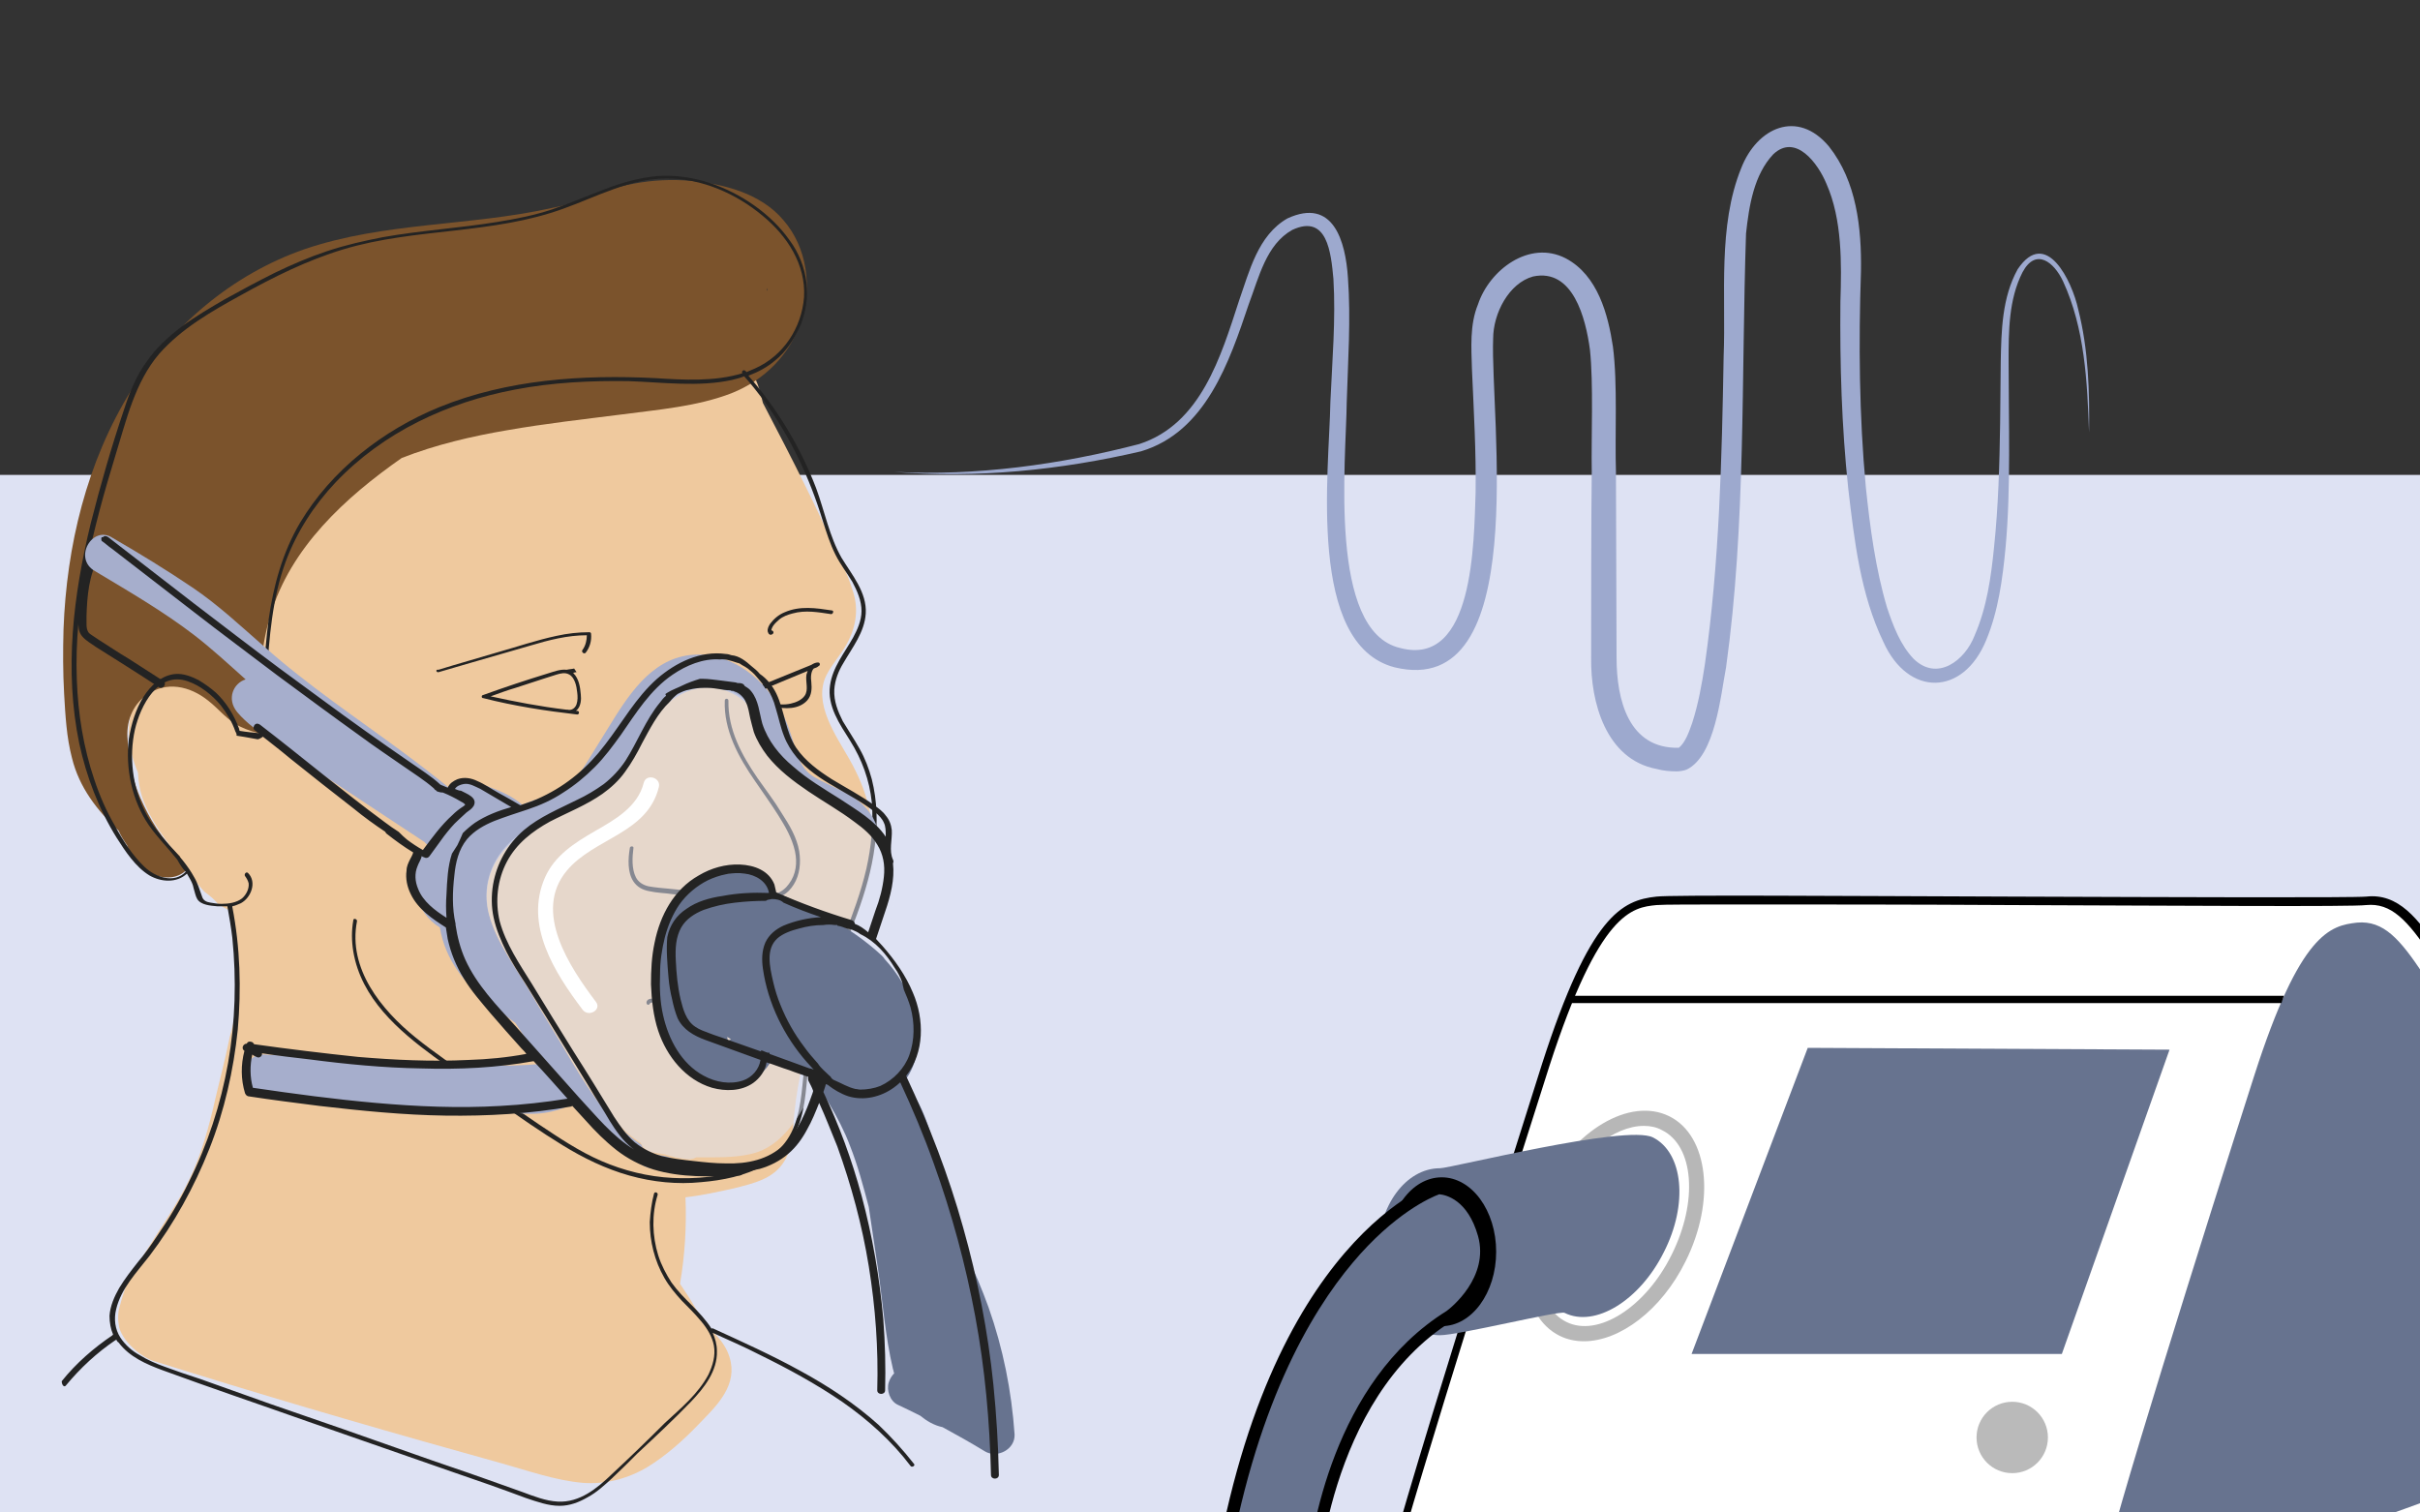
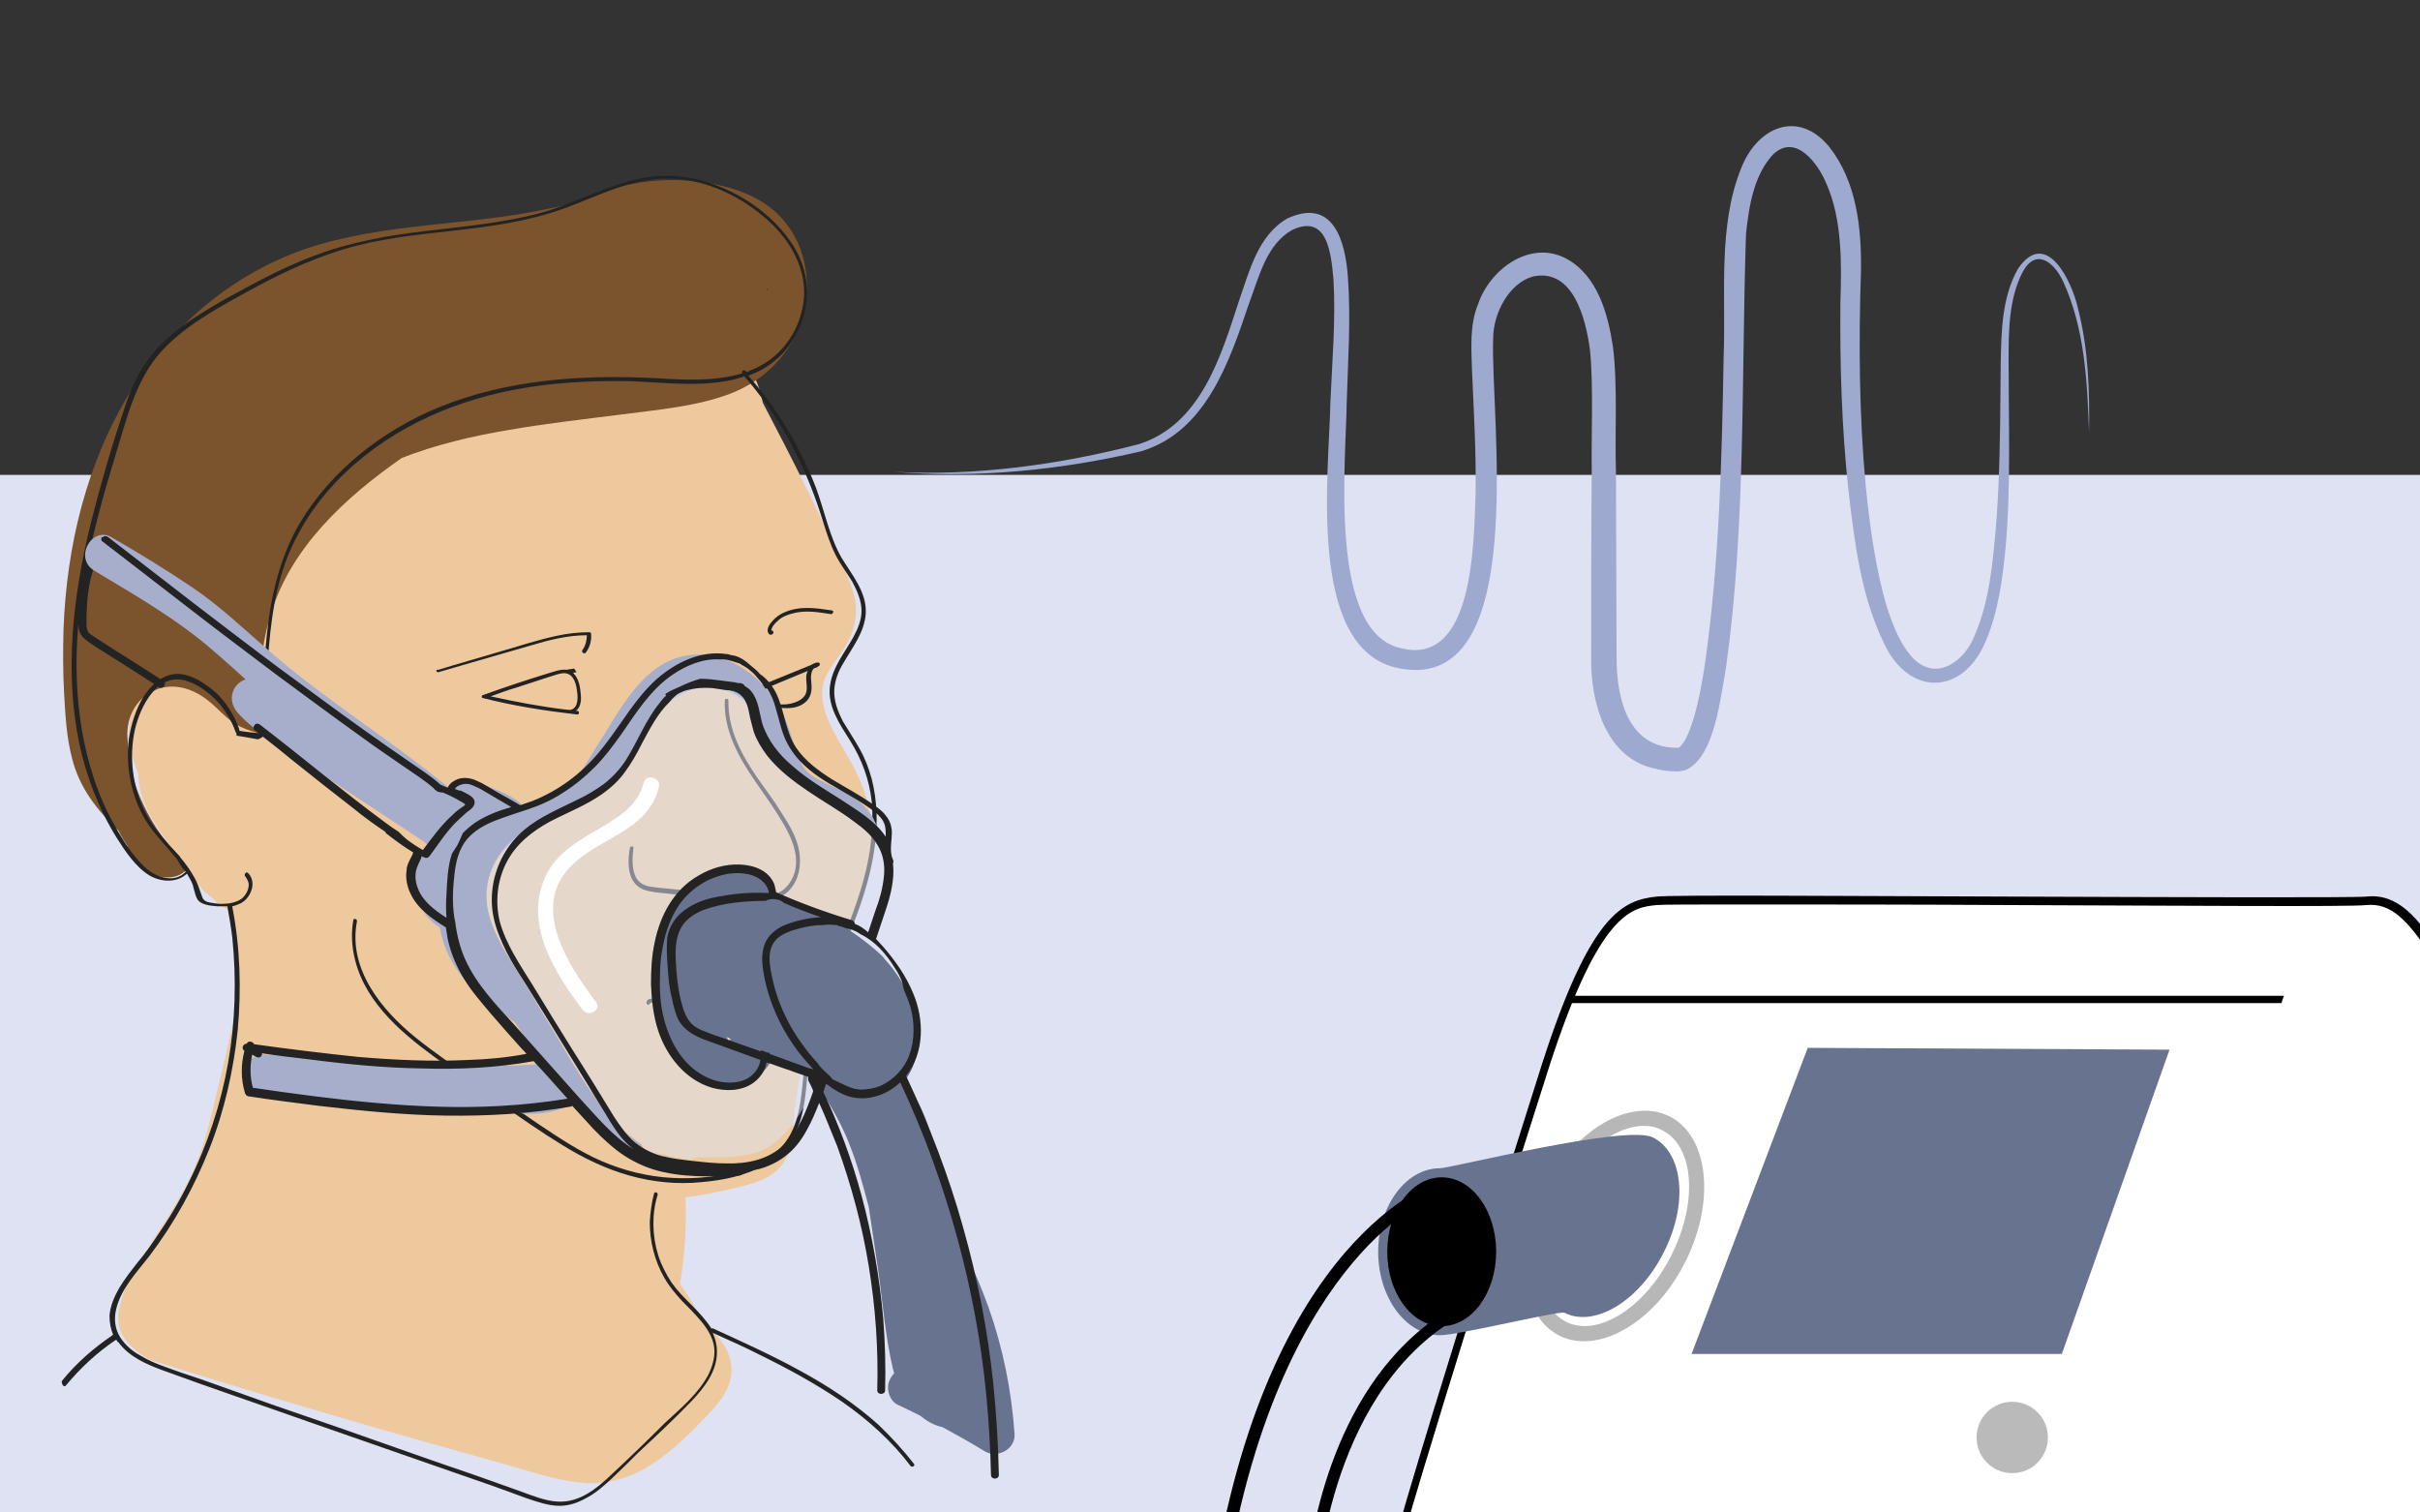
<svg xmlns="http://www.w3.org/2000/svg" version="1.1" id="Ebene_1" x="0px" y="0px" viewBox="0 0 400 250" style="enable-background:new 0 0 400 250;" xml:space="preserve">
  <rect x="0" y="0" width="400" height="250" fill="#333333" stroke="none" />
  <style type="text/css">
	.st0{fill:#DEE2F3;}
	.st1{fill:#EFC99E;}
	.st2{fill:#7B532C;}
	.st3{fill:#232323;}
	.st4{fill:#A6AECC;}
	.st5{opacity:0.53;fill:#DEE2F3;enable-background:new    ;}
	.st6{fill:#67738F;}
	.st7{fill:#FFFFFF;}
	.st8{fill:#B7B7B7;}
	.st9{fill:#BABABA;}
	.st10{fill:#9DA9CE;}
</style>
  <polygon class="st0" points="-1.3,252.7 -1.3,78.5 401.3,78.5 401.3,254.3 " />
  <g>
    <g>
      <path class="st1" d="M19.6,218.7c0,0.1,0.1,0.6,0.1,0.7c0.8,2.9,4.4,5.2,5.5,5.5c2,0.6,4.1,1.3,6.1,1.9    c17.1,5.3,34.4,10.3,51.7,15.1c4.3,1.2,8.8,2.8,13.3,3.2c3.8,0.3,7.5-0.7,10.7-2.6c3.1-1.9,5.9-4.4,8.4-7c2.7-2.8,6.2-6,5.4-10.3    c-0.5-2.7-2.4-4.8-4.6-6.4c-0.4-1-0.9-2-1.5-3c-0.7-1.2-1.5-2.4-2.3-3.6c0.8-4.7,1.1-9.5,0.9-14.3c2.7-0.3,5.4-0.9,8.1-1.5    c3.1-0.8,6.4-1.5,8.2-4.4c1.5-2.4,1.4-5.4,1.7-8c0.3-2.9,0.8-5.8,1.5-8.7c1.3-5.8,3.3-11.3,5.7-16.7s4.7-10.9,5.5-16.8    s-0.7-11.2-3.6-16.3c-2.2-3.9-6.1-9.3-3.8-13.9c1-2,2.7-3.7,3.7-5.8c1.3-2.7,1.6-5.5,0.6-8.3c-0.9-3-2.4-5.8-3.7-8.6    c-1.3-2.8-2.6-5.6-4-8.4c-2.3-4.7-4.7-9.3-7.1-13.9c-0.5-2.1-1-4.2-2.5-5.9c-1.8-2.1-4.3-3-7-2.6c-10.7-3.1-21.9-3.5-32.9-1.7    C66.1,59.1,50.4,69.2,39.7,83c-5.7,7.4-11.1,16.5-11.7,26.1c-0.1,0.8-0.1,1.7,0,2.5c-2.4,0.4-4.5,2-5.6,4.3    c-1.8,3.9-1.2,8,0.4,11.8c0.1,1.8,0.4,3.5,1.1,5.1c1.1,2.7,2.8,5.1,4.5,7.4c1.7,2.4,3.3,4.9,5.3,7.1c0,0,0.1,0.1,0.1,0.1    c0.8,0.6,1.6,1.2,2.2,2c0.6,0.4,1.3,0.8,2,1.1c0.3,1.5,0.6,3,0.8,4.5c0.1,0.3,0.2,0.6,0.2,0.9c0.6,2.6,0.5,5.5,0.2,8.2    c-0.1,2.2-0.4,4.3-1,6.5c-0.1,0.2-0.1,0.5-0.2,0.7c-0.8,4-1.9,8-2.8,12c-1.1,4.6-2.5,9.2-4.8,13.4c-1.9,3.5-4.2,6.8-6.3,10.2    c-1.2,1.8-2.3,3.7-3.2,5.6c-0.5,1-1.3,4.1-1.3,4.2C19.5,217.6,19.5,218.2,19.6,218.7z" />
      <path class="st2" d="M10.6,114.7c0.2,3.5,0.4,7.2,1.3,10.6c1.2,4.9,4.2,8.7,7.7,12c0.4,0.9,0.9,1.7,1.4,2.4    c0.2,0.6,0.5,1.1,0.8,1.7c1.5,2.2,3.8,3.9,6.5,3.6c0.9-0.1,1.8-0.5,2.4-1.1c-0.4-0.8-0.7-1.7-1-2.4c-2.9-2.6-5.1-6.4-6.5-9.6    c-1-2.3-1.7-4.9-1.8-7.5c-0.2-0.7-0.3-1.4-0.3-2.1c-0.3-2.8,0.7-5.7,3.1-7.4c3.3-2.4,7.2-1.5,10.2,0.9c1.8,1.4,3.2,3.3,5.3,4.3    c1.2,0.6,2.6,1,4,1.3c0-0.5-0.1-0.9-0.2-1.3c-0.9-6.1-0.6-12.5,1.2-18.4c3.3-11.2,12.4-19.5,21.7-26c5.6-2.2,11.6-3.6,17.5-4.6    c6.3-1.1,12.6-1.8,18.9-2.6c6-0.8,12.4-1.3,18.1-3.5c5.5-2.2,9.6-6.3,11.5-11.9c1.9-5.6,1-12.2-2.9-16.7c-3.7-4.4-9.8-6-15.3-6.5    c-6.3-0.6-12.7,0.7-18.4,3.3c-1.6,0.5-3.1,0.9-4.7,1.2c-13.5,3-27.6,2.3-40.8,6.8c-12,4.2-21.8,12.6-28.6,23.3    C14.3,76.4,11,90.3,10.5,104C10.4,107.6,10.4,111.1,10.6,114.7z M126.7,47.9c0-0.1,0.1-0.2,0.1-0.3c0,0.1,0,0.2,0,0.2    c0,0.1,0,0.2,0,0.3C126.8,48,126.7,48,126.7,47.9z" />
      <path class="st3" d="M10.9,229c2.4-2.9,5.1-5.4,8.2-7.5c0.1,0,0.1,0,0.1-0.1c0.1,0.2,0.2,0.4,0.4,0.5c1.8,2.4,4.6,3.6,7.3,4.6    c7.9,2.9,15.9,5.6,23.8,8.4c8,2.8,16.1,5.6,24.1,8.4c4.1,1.4,8.1,2.8,12.1,4.3c1.8,0.6,3.7,1.3,5.6,1.3c1.7,0,3.2-0.6,4.6-1.4    c1.5-0.8,2.8-2,4-3.1c1.5-1.4,2.9-2.8,4.3-4.2c3-2.8,6-5.6,8.8-8.5c2.2-2.3,4.4-5.1,4.3-8.4c0-1.1-0.3-2.1-0.7-3    c2.6,1.2,5.2,2.3,7.7,3.6c4.7,2.3,9.3,4.8,13.7,7.8c4.3,3,8.2,6.5,11.3,10.6c0.2,0.3,0.8,0,0.6-0.3c-1.8-2.3-3.8-4.5-5.9-6.5    c-3.9-3.5-8.3-6.4-12.9-8.9c-4.7-2.6-9.6-4.8-14.4-7c-0.1-0.1-0.2,0-0.3,0c-0.9-1.4-2.1-2.7-3.3-3.9c-1.2-1.2-2.3-2.3-3.3-3.7    c-0.9-1.4-1.7-2.9-2.2-4.5c-1-3.2-1.1-6.8-0.1-10c0.1-0.4-0.5-0.6-0.6-0.2c-0.4,1.5-0.6,3.1-0.7,4.7c0,3.2,0.8,6.4,2.4,9.2    c0.8,1.4,1.8,2.6,2.9,3.8c1.1,1.1,2.2,2.2,3.2,3.4c1,1.2,1.8,2.5,2.1,4c0.3,1.7-0.2,3.3-0.9,4.8c-1.7,3.2-4.6,5.6-7.2,8    c-2.9,2.9-5.8,5.7-8.8,8.5c-2.4,2.3-5.3,4.7-8.9,4.5c-2-0.1-4-0.9-5.9-1.6c-2-0.7-3.9-1.4-5.9-2.1c-3.9-1.4-7.9-2.7-11.8-4.1    c-7.9-2.8-15.9-5.6-23.8-8.3c-3.9-1.4-7.9-2.8-11.8-4.2c-1.9-0.6-3.9-1.3-5.8-2c-1.4-0.5-2.8-1.1-4.1-1.9    c-1.3-0.7-2.4-1.7-3.2-2.9c-0.9-1.4-1.1-3.1-0.7-4.7c0.8-3.4,3.4-6.1,5.5-8.8c4.1-5.4,7.4-11.4,9.9-17.7c2.5-6.3,4-13,4.7-19.7    c0.6-6.8,0.4-13.6-0.9-20.3c0,0,0,0,0-0.1c0.5-0.1,0.9-0.3,1.4-0.5c1.7-0.9,2.7-3.5,1.2-5c-0.3-0.3-0.7,0.2-0.5,0.5    c0.3,0.4,0.5,0.8,0.6,1.2c0.1,0.9-0.4,1.9-1.1,2.5c-0.9,0.7-2.2,0.9-3.4,0.9c-0.6,0-1.2-0.1-1.8-0.2c-0.6-0.1-1.2-0.3-1.4-1    c-0.2-0.6-0.4-1.1-0.6-1.7c-0.2-0.5-0.4-1-0.7-1.5c-1.1-2-2.6-3.7-4.1-5.3c-1.5-1.7-3-3.5-4-5.5c-2.1-4.1-2.7-9.1-1.7-13.6    c0.9-3.9,3.8-9.7,8.7-8c2.1,0.7,4.1,2.3,5.5,4c1,1.3,1.9,2.8,2.4,4.3c0,0,0,0,0,0l0,0c0.1,0.1,0.1,0.3,0.2,0.4c0,0,0,0.1,0,0.1    c0,0.1,0,0.2,0,0.2h0c0.1,0,2.5,0.4,3.5,0.6c0.2,0,0.9-0.4,0.9-0.5c0.2-3.3,0.4-6.7,0.6-10c0.4-6.3,0.9-12.8,3.1-18.8    c1.8-4.9,4.7-9.4,8.3-13.2c7.9-8.3,18.5-13.2,29.6-15.3c6.2-1.2,12.6-1.5,18.9-1.4c5.6,0.2,11.5,1,17-0.2c0.7-0.2,1.3-0.3,2-0.6    c1.1,1.2,2.1,2.5,3.1,3.8c4.5,6.1,7.7,12.9,9.9,20.1c0.6,1.9,1.2,3.8,2.1,5.6c0.8,1.6,1.9,3,2.8,4.5c0.8,1.5,1.5,3.1,1.5,4.8    c0,1.6-0.7,3.1-1.4,4.4c-1.4,2.5-3.4,4.9-3.8,7.9c-0.5,3.4,1.6,6.4,3.3,9.1c2,3.2,3.2,6.5,3.6,10.2c0.3,3.7-0.1,7.4-0.9,11    c-1.8,7.7-5.4,14.7-7.9,22.1c-1.2,3.6-2,7.3-2.4,11.1c-0.4,3.5-0.5,7.2-2.1,10.4c-1.6,3.2-4.7,5.2-8.1,6.2    c-3.7,1.1-7.7,1.5-11.5,1.3c-4.1-0.2-8.1-1.2-11.8-2.8c-3.7-1.6-7.1-3.9-10.4-6.1c-3.5-2.4-7-4.8-10.5-7.2    c-3.3-2.3-6.7-4.6-9.8-7.1c-5.7-4.6-11.2-11.4-9.7-19.2c0.1-0.4-0.6-0.6-0.6-0.2c-0.3,1.7-0.3,3.4,0,5.2c1.3,7.7,7.4,13,13.4,17.4    c3.5,2.5,7,5,10.5,7.4c3.5,2.5,7.1,5,10.7,7.2c3.4,2.1,7.1,3.9,11,5c3.9,1.1,8,1.5,11.9,1.1c3.5-0.3,7.2-1,10.4-2.8    c3.1-1.7,5.1-4.4,6.1-7.8c1-3.5,0.9-7.2,1.5-10.8c0.6-4,1.9-7.9,3.4-11.8c2.8-7.3,6.3-14.5,7.3-22.4c0.5-3.7,0.4-7.4-0.5-11    c-0.5-1.8-1.1-3.4-2-5c-0.9-1.6-1.9-3.1-2.8-4.6c-0.8-1.6-1.5-3.3-1.4-5.2c0.1-1.6,0.7-3.1,1.5-4.4c1.5-2.6,3.5-5.1,3.7-8.2    c0.2-3.5-2.3-6.4-4-9.2c-2-3.5-2.8-7.7-4.2-11.5c-2.6-6.8-6.4-13.1-11.2-18.6c1.6-0.6,3.1-1.4,4.4-2.5c1.9-1.5,3.2-3.6,4.2-5.8    c0.9-2.2,1.3-4.7,1-7.1c-0.3-2.5-1.3-5-2.8-7c-3.1-4.4-8.1-7.8-13.3-9.5c-2.8-0.9-5.7-1.3-8.6-1.1c-3,0.3-5.9,1.1-8.7,2.2    c-2.9,1.1-5.7,2.3-8.6,3.3c-3,1-6.1,1.6-9.2,2.1c-6.2,1-12.6,1.4-18.8,2.5c-3.1,0.6-6.2,1.3-9.2,2.3c-3,1-5.8,2.2-8.7,3.6    c-2.8,1.4-5.6,2.9-8.3,4.4c-2.4,1.4-4.8,2.8-7.1,4.5c-2.2,1.7-4.2,3.5-5.7,5.7c-1.8,2.4-2.9,5.2-3.8,8c-2.1,6.2-3.9,12.5-5.5,18.8    c-2.9,11.9-4.4,24.3-1.9,36.4c1.2,5.5,3.2,10.8,6.2,15.6c1.4,2.2,3.1,4.8,5.4,6.2c1.9,1.1,4.5,1.3,6.2-0.3    c0.1,0.2,0.3,0.5,0.4,0.7c0.3,0.5,0.6,1.1,0.7,1.7c0.2,0.6,0.3,1.3,0.6,1.8c0.6,1,2.2,1.1,3.3,1.2c0.6,0,1.1,0,1.7,0    c0,0,0,0.1,0,0.1c0.3,1.7,0.6,3.4,0.8,5.1c0.7,6.9,0.5,13.9-0.7,20.7c-1.2,6.8-3.4,13.5-6.5,19.7c-1.5,3.1-3.3,6.1-5.3,9    c-1,1.5-2,2.9-3.1,4.2c-1.1,1.4-2.2,2.8-3.1,4.3c-0.8,1.4-1.5,3-1.6,4.6c0,1.1,0.2,2.2,0.6,3.1c0,0-0.1,0-0.1,0.1    c-3.1,2.1-6,4.6-8.4,7.6C10.2,228.9,10.6,229.4,10.9,229z M30.7,144.1c-1.9,2-5,0.9-6.8-0.8c-2-1.9-3.6-4.4-4.9-6.8    c-1.4-2.4-2.5-4.9-3.4-7.6c-1.8-5.3-2.7-10.9-2.9-16.5c-0.5-12.7,2.7-25.1,6.4-37.2c1.8-5.8,3.2-12,7.2-16.7    c3.7-4.2,8.6-7,13.5-9.7c5.4-3,11-5.8,17-7.6s12.2-2.4,18.4-3.1c6.1-0.7,12.1-1.5,17.9-3.6c5.6-2,11-5,17.1-5    c5.8,0,11.5,2.5,15.9,6.2c4,3.3,7.1,8,6.8,13.4c-0.4,5.1-3.4,9.7-8.1,11.8c-0.5,0.2-0.9,0.4-1.4,0.6c-0.1-0.1-0.1-0.1-0.2-0.2    c-0.3-0.3-0.7,0.1-0.5,0.4c-4.6,1.4-9.7,1.1-14.4,0.8c-12-0.6-24.4,0.2-35.7,4.8c-9.3,3.8-17.8,10.4-23,19.1    c-2.9,4.9-4.4,10.4-5.2,16c-0.8,6.2-1,12.6-1.4,18.8c-1.1-0.1-2.2-0.2-3.4-0.4c0-0.1-0.1-0.3-0.1-0.4c-0.8-2.2-2.1-4.3-3.8-5.9    c-0.9-0.8-1.9-1.5-2.9-2.1c-1.2-0.6-2.5-1.1-3.8-1c-2.3,0.2-4.1,1.9-5.3,3.8c-1.3,2.1-2,4.5-2.4,6.9c-0.6,4.9,0.5,10.2,3.3,14.3    c1.4,2,3.2,3.8,4.7,5.7C29.8,143,30.2,143.6,30.7,144.1z" />
      <path class="st3" d="M104.7,145.7c0.6,0.9,1.5,1.4,2.6,1.6c1.3,0.3,2.6,0.3,3.9,0.5c2.6,0.3,5.1,0.5,7.7,0.6    c1.2,0.1,2.5,0.2,3.7,0.2s2.5,0.2,3.7,0.1c1.1,0,2.1-0.2,3.1-0.7c0.7-0.4,1.3-1,1.8-1.8c1-1.6,1.2-3.6,0.9-5.5    c-0.4-2.3-1.6-4.3-2.9-6.3c-1.2-2-2.6-3.8-4-5.8c-2.6-3.8-4.9-8-4.8-12.8c0-0.4-0.6-0.4-0.6,0c-0.2,4.9,2.3,9.4,5,13.3    c1.3,1.9,2.6,3.7,3.8,5.6c1.2,1.9,2.3,3.8,2.8,6c0.4,1.9,0.2,3.8-1,5.4c-0.5,0.7-1.2,1.3-2.1,1.6c-1,0.4-2.2,0.3-3.3,0.3    c-4.8-0.2-9.6-0.6-14.4-1.1c-1.1-0.1-2.3-0.2-3.4-0.4c-0.9-0.2-1.7-0.7-2.1-1.5c-0.7-1.4-0.6-3.3-0.4-4.8c0.1-0.4-0.6-0.4-0.6,0    C103.8,142,103.7,144.2,104.7,145.7z" />
      <path class="st3" d="M107.4,165.9c0.3-0.5,1.3,0.1,1.6,0.2c0.7,0.3,1.4,0.5,2.1,0.7c1.4,0.4,2.8,0.6,4.3,0.8    c2.9,0.4,5.9,0.3,8.8-0.3c0.4-0.1,0.3-0.7-0.2-0.6c-3.1,0.6-6.3,0.6-9.4,0.2c-1.5-0.3-3-0.6-4.5-1.1c-0.6-0.2-1.3-0.6-2-0.7    c-0.5-0.1-1,0-1.2,0.4C106.7,166,107.2,166.3,107.4,165.9z" />
      <path class="st3" d="M118.4,173.9h3.2c0.4,0,0.4-0.6,0-0.6h-3.2C118,173.2,118,173.9,118.4,173.9z" />
      <path class="st3" d="M72.5,111.1c1.8-0.5,3.7-1.1,5.5-1.6c3.2-0.9,6.5-1.9,9.7-2.8c3-0.9,6.1-1.7,9.3-1.7c0,0.8-0.2,1.7-0.7,2.4    c-0.3,0.3,0.2,0.8,0.5,0.5c0.7-0.9,1-2,0.9-3.1c0-0.2-0.1-0.3-0.3-0.3c-1.8,0-3.6,0.2-5.4,0.6c-3.3,0.7-6.5,1.8-9.7,2.7    c-3.3,1-6.6,1.9-9.8,2.9C71.9,110.6,72.1,111.2,72.5,111.1z" />
      <path class="st3" d="M126.9,104.4c0.1,0.4,0.4,0.7,0.8,0.4c0.3-0.2,0.1-0.6-0.2-0.6c0,0,0,0,0-0.1c0-0.1,0.1-0.2,0.1-0.3    c0.1-0.2,0.2-0.4,0.3-0.5c0.3-0.4,0.6-0.6,0.9-0.9c0.6-0.5,1.4-0.8,2.2-1c2.1-0.6,4.3-0.2,6.3,0.1c0.4,0.1,0.6-0.6,0.2-0.6    c-2.6-0.4-5.3-0.8-7.8,0.3c-1,0.4-1.8,1.1-2.4,1.9C127.1,103.4,126.8,103.9,126.9,104.4z" />
      <path class="st3" d="M79.9,115.4c5.1,1.3,10.3,2.1,15.5,2.7c0.4,0,0.4-0.6,0-0.6c-0.1,0-0.1,0-0.2,0c0.1-0.1,0.2-0.2,0.3-0.3    c0.5-0.6,0.6-1.6,0.5-2.4c-0.1-1.2-0.3-2.6-1.2-3.5c0-0.1-0.1-0.1-0.1-0.1c0.2,0,0.4-0.1,0.6-0.1c-0.1-0.2-0.3-0.4-0.4-0.6    c-0.4,0.1-0.8,0.1-1.2,0.2c0,0,0,0-0.1,0c-1-0.1-2,0.3-3,0.6c-3.6,1.1-7.2,2.3-10.8,3.6C79.6,114.9,79.5,115.4,79.9,115.4z     M81.1,115.1c1.4-0.5,2.7-1,4.1-1.4c1.5-0.5,3.1-1,4.6-1.5c0.7-0.2,1.5-0.5,2.2-0.7c0.7-0.2,1.4-0.4,2.1,0    c0.9,0.5,1.2,1.9,1.3,2.9c0.1,0.7,0.1,1.4-0.1,2c-0.2,0.6-0.8,1.1-1.5,0.9c-0.1,0-0.1,0-0.2,0C89.4,116.8,85.2,116,81.1,115.1z" />
-       <path class="st3" d="M123.6,115c0.1,0,0.1,0,0.2-0.1c-0.1,0.2,0,0.3,0.1,0.4c1.2,0.7,2.6,1.2,4,1.5c1.8,0.4,4.1,0.5,5.5-1    c0.8-0.9,0.8-2,0.7-3.1c-0.1-0.6-0.1-1.7,0.4-2.2c0.3-0.1,0.6-0.2,0.8-0.4c0.3-0.1,0.3-0.6-0.1-0.6c-0.4,0-0.8,0.2-1.1,0.4    l-10.8,4.4C122.9,114.6,123.1,115.2,123.6,115z M124.1,114.8c3.1-1.3,6.3-2.6,9.4-3.9c-0.1,0.2-0.1,0.4-0.2,0.6    c-0.2,1.2,0.4,2.5-0.3,3.5c-0.5,0.7-1.4,1.1-2.3,1.3C128.5,116.8,126,115.9,124.1,114.8C124.1,114.8,124.1,114.8,124.1,114.8z" />
+       <path class="st3" d="M123.6,115c0.1,0,0.1,0,0.2-0.1c-0.1,0.2,0,0.3,0.1,0.4c1.2,0.7,2.6,1.2,4,1.5c1.8,0.4,4.1,0.5,5.5-1    c0.8-0.9,0.8-2,0.7-3.1c-0.1-0.6-0.1-1.7,0.4-2.2c0.3-0.1,0.6-0.2,0.8-0.4c0.3-0.1,0.3-0.6-0.1-0.6c-0.4,0-0.8,0.2-1.1,0.4    l-10.8,4.4C122.9,114.6,123.1,115.2,123.6,115z M124.1,114.8c3.1-1.3,6.3-2.6,9.4-3.9c-0.1,0.2-0.1,0.4-0.2,0.6    c-0.2,1.2,0.4,2.5-0.3,3.5c-0.5,0.7-1.4,1.1-2.3,1.3C128.5,116.8,126,115.9,124.1,114.8z" />
    </g>
    <path class="st3" d="M13.6,105.2c0.6,0.7,1.5,1.2,2.2,1.7c3.5,2.2,7,4.4,10.5,6.7c0.7,0.4,1.4-0.7,0.6-1.1   c-1.9-1.2-3.7-2.4-5.6-3.6c-1.7-1-3.3-2.1-4.9-3.1c-0.4-0.3-0.8-0.5-1.2-0.8c-0.3-0.2-0.6-0.4-0.7-0.7c-0.2-0.4-0.2-0.9-0.2-1.3   c0-0.4,0-0.8,0-1.2c0.1-3.3,0.4-6.7,2-9.6c0.4-0.7-0.7-1.4-1.1-0.6c-1,1.7-1.6,3.7-1.9,5.7c-0.2,1.8-0.3,3.5-0.4,5.3   C13,103.5,12.9,104.4,13.6,105.2z" />
    <g>
      <path class="st4" d="M15.7,94.4c5.5,3.3,11.2,6.6,16.3,10.5c3,2.3,5.8,4.9,8.6,7.4c-2,0.6-3.2,3.2-1.4,5.4    c1.6,1.9,3.6,3.3,5.7,4.5c3.8,2.8,7.8,5.5,11.8,8.1c4.5,3,9,5.9,13.5,8.9c0.1,0.2,0.3,0.3,0.5,0.5c-0.3,0.3-0.6,0.7-0.8,1.1    c-2.7,4.5-1.2,10.1,2.8,12.5c0.9,5.4,4.2,9.5,8.5,12.8c1.3,1,2.7,2,4,3c1.1,1.7,2.2,3.4,3.4,5c0.4,0.6,0.8,1.1,1.3,1.7    c-6.8,0.7-13.6,0.2-20.4-0.2c-8.6-0.4-17.3-0.8-25.9-1.3c-3.6-0.2-4.5,5.8-0.9,6.4c13.5,1.9,27.9,4.8,41.6,3    c0.1,0,0.2,0.1,0.3,0.1c3.7,0.7,7.2,0.2,10.4-1.5c3.3,4,7,7.7,11.4,10.4c1.2,0.7,3,0.5,3.9-0.5c0.3-0.3,0.5-0.6,0.7-0.8    c-0.4-0.1-0.7-0.2-1-0.3c-0.7-0.1-1.3-0.2-2-0.3c-1-0.2-1.7-0.8-2-1.6c-4.8-3.1-8.2-8.3-11.3-13.4c-2.4-4.1-4.9-8.1-7.3-12.2    c-2.3-3.9-5.3-7.8-6.5-12.2c-1.2-4.3,0-8.6,3.2-11.7c2.9-2.9,6.6-4.2,10.2-5.9c3.4-1.6,6.1-3.9,8.4-6.9c2.3-3.1,4-6.7,6.6-9.6    c3.1-3.3,7.5-4.8,11.7-2.7c3.7,1.8,5.6,5.6,5.9,9.5c2.2,1.6,4.4,3.2,6.6,4.8c3.2,2.3,6.7,4.4,9.5,7.1c0.8,0.8,1.5,1.6,2,2.6    c0.2,0.2,0.3,0.3,0.4,0.5c-0.1-2.2-1-4.3-2.6-5.9c-2.3-2.3-5.4-3.1-8.1-4.7c-2.3-1.3-2.9-3.5-3.6-5.9c-0.8-2.8-1.9-5.5-3.7-7.8    c-3.5-4.8-9.7-8-15.7-6c-5.9,2-9.3,8.6-12.4,13.5c-1.8,2.8-3.5,6.1-6,8.5c-2.4,0.6-4.7,1.3-7,2.2c-1.5-1.3-3.4-2.2-5.4-2.9    c-0.1-0.1-0.3-0.1-0.4-0.2l-0.2,0c-0.7-0.2-1.5-0.4-2.2-0.6c-1.5-0.3-2.7,0.4-3.4,1.3c-2.6-2.1-5.3-4.2-8-6.2    c-7.7-5.7-15.8-11.1-23-17.5c-3.9-3.4-7.6-6.9-11.9-9.8c-4.3-2.9-8.7-5.6-13.2-8.2C15.3,86.7,12,92.3,15.7,94.4z" />
      <path class="st5" d="M80.8,151.1c1.2,4.4,4.2,8.3,6.5,12.2c2.4,4.1,4.9,8.1,7.3,12.2c3.1,5.1,6.5,10.3,11.3,13.4    c0.4,0.8,1,1.5,2,1.6c0.7,0.1,1.3,0.2,2,0.3c1.2,0.4,2.4,0.7,3.7,0.8c0.6,0.1,1.1-0.1,1.5-0.3c0.5,0,1,0,1.6,0    c2.7,0,5.7,0,8.3-0.8c5.2-1.7,7.6-7.2,10.2-11.5c5.5-9.3,10.6-19,12.6-29.7c0.1-0.5,0.1-0.8,0-1.2c0.7-2.7,0-5.6-1.4-8    c-0.4-0.6-0.9-1.2-1.4-1.8c-0.5-0.9-1.2-1.8-2-2.6c-2.9-2.7-6.4-4.8-9.5-7.1c-2.2-1.6-4.4-3.2-6.6-4.8c-0.3-3.9-2.2-7.8-5.9-9.5    c-4.2-2-8.7-0.6-11.7,2.7c-2.6,2.9-4.3,6.5-6.6,9.6c-2.3,3-5,5.3-8.4,6.9c-3.6,1.7-7.3,3-10.2,5.9    C80.9,142.6,79.7,146.9,80.8,151.1z" />
      <path class="st6" d="M109.7,169.1c1.1,3.8,3.8,8.1,7.8,9.4c0.3,0.1,0.6,0.2,0.8,0.2c3.7,1.6,8.1-0.4,9.5-4.1c0,0,0,0,0.1,0    c1.7,0.6,3.3,1.3,4.9,2.2c0.7,0.4,1.5,0.9,2.2,1.4c0.5,1.5,1.2,2.9,2.1,4.3c1.3,2.2,2.5,4.5,3.4,6.9c1.3,3.3,2.2,6.7,3.1,10.1    c0.5,3.4,1,6.7,1.5,10.1c0.8,5.5,1.2,11.2,2.5,16.7c0.1,0.2,0.1,0.5,0.2,0.7c-0.4,0.4-0.7,0.9-0.9,1.5c-0.4,1.3,0.2,3.1,1.5,3.7    c1.3,0.6,2.5,1.2,3.7,1.8c1.1,0.9,2.3,1.6,3.7,1.9c2.4,1.3,4.7,2.6,7,4c2,1.2,5-0.3,4.9-2.8c-0.5-7.2-1.9-14.2-4.3-21    c-1.1-3-2.3-6-3.8-8.8c-0.2-1.1-0.5-2.3-0.7-3.4c-0.7-3.3-1.4-6.4-3.4-9.1c-0.2-0.9-0.3-1.8-0.5-2.7c-0.9-4.4-2.4-9.8-5.6-13.3    c2.6-3.1,2.8-7.9,1.7-11.8c-0.9-3.2-2.7-6.1-4.9-8.5c-0.1-0.2-0.3-0.4-0.5-0.6c-5.3-4.9-11.7-8-18.3-10.7    c-0.3-0.6-0.7-1.3-1.4-1.8c-1.9-1.4-3.8-1.5-5.7-1c-2.1-0.1-4.1,0.7-5.8,2.1c-0.9,0.7-1.5,1.6-2.1,2.5c-1.7,1.7-2.5,4.3-2.9,6.8    C108.8,160.2,108.4,164.7,109.7,169.1z M120.2,171.4c0.2,0.1,0.4,0.2,0.6,0.4c0,0,0,0,0,0c-0.2,0.1-0.4,0.2-0.5,0.3    C120.3,171.8,120.2,171.6,120.2,171.4C120.2,171.4,120.2,171.4,120.2,171.4z" />
      <path class="st3" d="M16.8,89.4c0.6,0.4,1.1,0.9,1.7,1.3c4.5,3.5,9.1,7,13.6,10.5c4.5,3.5,9.1,6.9,13.7,10.4    c4.6,3.4,9.2,6.8,13.8,10.1c2.3,1.7,4.7,3.3,7,4.9c1.7,1.2,3.5,2.3,5.1,3.7c0.1,0.1,0.1,0.2,0.3,0.3c0.1,0.1,0.2,0.1,0.2,0.2    c0.3,0.1,0.6,0.2,1,0.2c1,0.4,2,0.9,3,1.5c0.2,0.1,0.4,0.2,0.5,0.3c0,0,0.1,0.1,0.2,0.2c0,0-0.1,0.1-0.1,0.1    c-0.1,0.1-0.2,0.2-0.4,0.3c-0.6,0.4-1.1,0.8-1.6,1.3c-1.9,1.7-3.4,3.8-4.9,5.8c-0.9-0.5-1.8-1.1-2.6-1.7c-0.5-0.4-0.9-0.8-1.4-1.3    c-0.8-0.5-1.5-1-2.3-1.6c-3.4-2.5-6.8-5.2-10.1-7.8c-3.5-2.8-7-5.6-10.5-8.3c-0.3-0.2-0.6-0.3-0.9,0c-0.2,0.2-0.3,0.7,0,0.9    c2,1.6,4,3.1,5.9,4.7c3.5,2.8,6.9,5.5,10.4,8.2c1.7,1.4,3.5,2.7,5.3,3.9c0,0.1,0.1,0.2,0.2,0.3c1.4,1.1,2.9,2.2,4.4,3.1    c-0.1,0.4-0.4,0.9-0.5,1.1c-0.3,0.6-0.6,1.2-0.6,1.9c-0.2,1.3,0.1,2.7,0.7,3.9c1.2,2.5,3.6,4.1,5.8,5.5c0.1,0.6,0.2,1.2,0.3,1.9    c0.5,2.3,1.4,4.5,2.7,6.6c1.2,2,2.8,3.8,4.3,5.6c1.7,2,3.5,4,5.2,5.9c0.3,0.3,0.6,0.6,0.8,0.9c-3.2,0.6-6.4,0.9-9.6,1    c-6.1,0.3-12.2,0-18.2-0.5c-5.7-0.6-11.5-1.3-17.2-2.1c-0.1-0.2-0.3-0.4-0.5-0.4c-0.3-0.1-0.6,0-0.7,0.3c-0.6,0-1,0.8-0.4,1.2    c-0.6,2.3-0.6,4.7,0.1,7c0.1,0.2,0.2,0.4,0.5,0.5c3.9,0.6,7.9,1.1,11.8,1.6c6.9,0.8,13.9,1.5,20.8,1.6c7,0.1,14-0.3,20.8-1.5    c0.1,0,0.1-0.1,0.2-0.1c0.7,0.8,1.5,1.6,2.2,2.4c1.6,1.8,3.2,3.4,5.1,4.9c1.8,1.4,3.9,2.5,6.1,3.2c4.6,1.4,9.5,1.2,14.2,1    c0.4,0,0.6-0.3,0.6-0.6c0.9-0.1,1.9-0.3,2.8-0.5c1.7-0.5,3.3-1.3,4.7-2.5c1.3-1.1,2.3-2.5,3.1-4c0.8-1.4,1.4-2.9,2-4.4    c1.1,2.4,2,4.8,3,7.2c2.3,6.4,4.1,13,5.2,19.8c1.1,6.8,1.6,13.6,1.4,20.5c0,0.8,1.3,0.8,1.3,0c0.1-3.9,0-7.8-0.3-11.7    c-0.6-6.9-1.8-13.8-3.6-20.5c-1.6-5.9-3.7-11.6-6.3-17.1c0.1-0.4,0.3-0.8,0.4-1.3l0.3,0.1c1,0.8,2.2,1.5,3.4,1.9    c2.6,0.8,5.4,0.1,7.5-1.4c0.4-0.3,0.8-0.6,1.1-0.9c2,4.3,3.9,8.8,5.5,13.3c3,8.3,5.3,16.8,6.9,25.4c1.6,8.6,2.4,17.4,2.6,26.2    c0,0.8,1.3,0.8,1.3,0c-0.1-5-0.4-9.9-0.9-14.9c-0.9-8.8-2.6-17.5-5-26c-2.4-8.6-5.6-16.9-9.4-25c0,0,0,0,0-0.1    c3-3.8,3-9.3,1.1-13.7c-1.2-2.9-3-5.4-5-7.7c-0.4-0.4-0.7-0.8-1.1-1.2c0.5-1.5,1-3,1.5-4.5c0.9-2.6,1.6-5.4,1.3-8    c0.1-0.2,0.1-0.4,0-0.6c-0.7-1.5-0.1-3.3-0.2-4.9c-0.1-0.9-0.4-1.7-1-2.4c-0.5-0.7-1.2-1.2-1.9-1.7c-2.2-1.6-4.7-2.9-7-4.3    c-2.2-1.4-4.4-3-5.9-5.2c-1.8-2.7-1.9-6.1-3.3-9c-0.6-1.2-1.5-2.4-2.7-3.2c-0.4-0.5-0.9-0.9-1.4-1.3c-0.9-0.8-2-1.7-3.3-1.8    c-0.3-0.1-0.6-0.2-0.9-0.2c-4.2-0.6-8.3,1.4-11.4,4.1c-3.5,3.1-5.8,7.3-8.6,10.9c-2.8,3.7-6.2,6.6-10.4,8.6    c-1.2,0.6-2.4,1-3.6,1.4c-1.2-0.7-2.4-1.4-3.7-2.1c-1.1-0.6-2.2-1.4-3.4-1.9c-1-0.5-2.2-0.7-3.3-0.3c-0.7,0.3-1.3,0.7-1.6,1.4    c-0.4-0.2-0.8-0.3-1.2-0.5c-1.5-1.4-3.3-2.5-5-3.7c-2.5-1.7-4.9-3.4-7.3-5.1c-4.8-3.4-9.6-7-14.4-10.5c-4.7-3.5-9.4-7.1-14.1-10.7    c-4.7-3.6-9.4-7.3-14.1-10.9c-0.3-0.2-0.6-0.3-0.9,0C16.7,88.7,16.7,89.1,16.8,89.4z M135.2,175.8c-0.8-0.9-1.6-1.8-2.3-2.8    c-1.6-2.1-2.9-4.4-3.9-6.9c-0.5-1.2-0.9-2.5-1.2-3.8c-0.3-1.3-0.6-2.6-0.6-3.9c0-1.2,0.3-2.4,1.3-3.3c0.9-0.8,2.3-1.3,3.5-1.6    c1.4-0.4,2.7-0.6,4.1-0.6c0.6-0.1,1.2-0.1,1.9,0c0.1,0,0.3,0,0.4,0c0,0,0,0,0,0.1c0.6,0.1,1.1,0.3,1.6,0.5c0.3,0,0.6,0.1,0.9,0.2    c0.5,0.2,0.9,0.4,1.3,0.7c2.5,1.2,4.3,3.3,5.7,5.6c0.5,0.7,0.9,1.5,1.2,2.3c0.1,0.4,0.2,0.8,0.3,1.3c0.4,0.9,0.8,1.9,1.1,2.9    c0.7,2.6,0.7,5.4-0.2,7.9c-0.8,2.2-2.6,4.1-4.8,5.1c-1,0.4-2.2,0.6-3.3,0.6c-0.3,0-0.5-0.1-0.8-0.1c0,0,0,0,0,0    c-1.3-0.3-2.4-1-3.6-1.5c-0.2-0.1-0.4-0.3-0.5-0.5c0,0,0-0.1-0.1-0.1C136.5,177.2,135.7,176.6,135.2,175.8z M110.5,161.6    c0.1,1.2,0.3,2.4,0.6,3.6c0.2,1,0.5,2.1,0.9,3.1c0.9,1.9,2.7,2.9,4.6,3.6c3,1.1,6.1,2.2,9.1,3.3c-0.2,1.5-1.4,2.9-2.9,3.4    c-2.1,0.7-4.5,0.3-6.5-0.8c-3.7-2-5.8-6-6.7-10c-0.5-2.2-0.6-4.5-0.5-6.8c0-2.1,0.3-4.1,0.8-6.1c0.5-1.9,1.3-3.8,2.4-5.4    c1.2-1.7,2.9-3.1,4.7-4c1.9-0.9,4.1-1.4,6.1-1.1c1.8,0.2,3.7,1.3,4,3.2c-2.6-0.1-5.1,0-7.7,0.5c-2.1,0.3-4.2,0.9-5.9,2.1    c-1.7,1.1-2.8,2.7-3.2,4.7C110.1,156.9,110.3,159.3,110.5,161.6z M127.6,148.6c0.6,0,1.4,0.1,1.9,0.6c2,0.9,4.1,1.7,6.2,2.4    c-2.1,0.1-4.3,0.6-6.2,1.4c-1.3,0.6-2.4,1.5-3,2.8c-0.6,1.4-0.6,2.9-0.4,4.3c0.8,5.7,3.5,11.2,7.3,15.5c0.4,0.4,0.7,0.8,1.1,1.2    c-0.2-0.1-0.5-0.2-0.7-0.2c-2.2-0.8-4.4-1.6-6.6-2.4c0-0.1,0-0.1,0-0.2c0,0-0.1,0-0.1,0c-0.1,0-0.1,0-0.2,0    c-0.4-0.1-0.7-0.3-1.1-0.4c0,0,0,0,0,0.1c0,0,0,0.1,0,0.1c-1.8-0.6-3.6-1.3-5.4-1.9c-1-0.4-2.1-0.7-3.1-1.1    c-0.8-0.3-1.7-0.6-2.4-1.1c-1.5-1-2-2.9-2.4-4.5c-0.5-2.1-0.7-4.3-0.8-6.5c-0.1-1.9,0-3.8,0.9-5.4c0.8-1.4,2.2-2.3,3.7-2.9    c1.7-0.6,3.4-1,5.2-1.2c1.7-0.2,3.4-0.3,5.1-0.3C126.8,148.7,127.1,148.7,127.6,148.6z M104.9,188.8c-1.4-1.2-2.4-2.7-3.4-4.2    c-2.2-3.6-4.4-7.2-6.7-10.8c-2.3-3.7-4.6-7.4-6.9-11.2c-2-3.2-4.3-6.6-5.3-10.3c-0.8-3.3-0.4-6.9,1.2-9.9c1.6-3,4.2-5,7.1-6.6    c2.9-1.5,6-2.7,8.7-4.6c1.4-1,2.7-2.2,3.7-3.6c1.1-1.5,2-3.1,2.8-4.7c1.3-2.4,2.6-5,4.6-6.9c0.4-0.5,0.8-0.9,1.3-1.3    c0.6-0.3,1.2-0.6,1.9-0.7c0.8-0.2,1.6-0.3,2.4-0.3c0.2,0,0.5,0,0.7,0c0.6,0,1.3,0.1,1.9,0.2c0.6,0.1,1.1,0.2,1.7,0.2    c0.1,0,0.2,0,0.3,0.1c0.1,0,0.1,0,0.2,0c0.1,0,0.2,0,0.3,0.1c0.8,0.2,1.6,1,1.9,1.8c0.4,0.8,0.5,1.7,0.7,2.6    c0.2,0.8,0.4,1.6,0.6,2.3c0.5,1.4,1.3,2.7,2.2,3.9c1.9,2.4,4.3,4.2,6.8,5.9c2.5,1.7,5.2,3.2,7.7,5.1c1.4,1,2.8,2.2,3.7,3.7    c1,1.6,1.3,3.4,1.1,5.3c-0.2,1.9-0.7,3.8-1.4,5.6c-0.4,1.2-0.8,2.4-1.2,3.6c-0.7-0.6-1.4-1.1-2.2-1.4c0-0.2-0.2-0.5-0.5-0.6    c-4.3-1.3-8.4-2.8-12.5-4.6c-0.1-0.5-0.2-0.9-0.3-1.3c-0.9-2.3-3.3-3.2-5.7-3.3c-2.4-0.1-4.8,0.6-6.8,1.8    c-4.1,2.3-6.4,6.6-7.3,11.1c-0.5,2.3-0.6,4.6-0.6,6.9c0.1,2.6,0.4,5.3,1.2,7.7c1.4,4.2,4.5,8.1,8.9,9.4c2.2,0.6,4.8,0.6,6.8-0.8    c1.1-0.8,2-2,2.2-3.4c1.3,0.4,2.5,0.9,3.8,1.3c1,0.4,2,0.7,3.1,1.1c-0.1,0.2,0,0.4,0,0.6c0.3,0.6,0.6,1.1,0.8,1.7    c0,0.2-0.1,0.3-0.1,0.4c-1.1,3.1-2.3,6.2-4.7,8.5c-2.6,2.5-6.1,3.2-9.6,3.1c-1.8,0-3.6-0.2-5.4-0.4c-1.8-0.2-3.5-0.4-5.2-0.8    C108,190.7,106.4,190,104.9,188.8z M88.2,175.4C88.2,175.3,88.2,175.3,88.2,175.4c1.9,2,3.8,4.2,5.6,6.2c-3.7,0.6-7.4,1-11.1,1.2    c-6.9,0.4-13.8,0.1-20.6-0.5c-6.8-0.6-13.5-1.5-20.3-2.5c-0.5-1.8-0.5-3.7-0.1-5.5c0.2,0.2,0.5,0.3,0.7,0.4c0.5,0.3,1-0.2,0.9-0.6    c2.6,0.4,5.2,0.7,7.8,1c6.1,0.8,12.3,1.4,18.5,1.5C75.9,176.8,82.1,176.5,88.2,175.4z M75.1,144.7c0.2-2.1,0.7-4.3,2.1-6    c1.2-1.4,2.8-2.3,4.5-3c1.8-0.7,3.7-1.3,5.5-1.9c2.1-0.7,4.1-1.6,5.9-2.8c1.9-1.2,3.6-2.6,5.2-4.2c1.6-1.6,3-3.5,4.3-5.3    c2.5-3.6,4.9-7.5,8.6-10c2.2-1.5,5-2.7,7.8-2.5c0.9-0.1,1.8,0.2,2.7,0.5c0.1,0,0.2,0.1,0.4,0.1c0.2,0.1,0.4,0.2,0.5,0.3    c0.4,0.2,0.7,0.4,1,0.6c0.5,0.4,1,0.8,1.4,1.3c0.5,0.6,1,1.1,1.4,1.8c0,0.1,0,0.1,0.1,0.2c0.1,0,0.2,0,0.3,0    c0.6,0.9,1.1,2,1.4,3.2c0.5,1.6,0.8,3.2,1.4,4.7c0.5,1.3,1.2,2.4,2.1,3.5c1.7,2,3.9,3.5,6.2,4.8c2.3,1.4,4.7,2.6,6.8,4.3    c0.6,0.5,1.1,1,1.4,1.7c0.3,0.6,0.3,1.4,0.3,2c0,0.1,0,0.2,0,0.3c-1.8-2.7-4.8-4.4-7.5-6.2c-2.7-1.7-5.4-3.3-7.8-5.4    c-2.3-1.9-4.2-4.3-5.1-7.1c-0.5-1.8-0.6-3.8-1.8-5.3c-0.3-0.4-0.6-0.6-1.1-0.9c-0.1-0.2-0.2-0.3-0.4-0.4c-0.3-0.1-0.5-0.1-0.8-0.1    c-0.1,0-0.2-0.1-0.3-0.1c-0.8-0.1-1.5-0.2-2.3-0.3c-1-0.1-2.1-0.3-3.2-0.3c-0.1,0-0.3,0-0.4,0c-1,0.3-2.1,0.7-2.9,1.1    c-0.8,0.4-1.7,0.7-2.5,1.2c-0.1,0.1-0.2,0.1-0.3,0.2c0,0.1,0,0.2,0.1,0.3c-0.4,0.3-0.7,0.7-1,1.1c-2.4,2.9-3.7,6.5-5.7,9.6    c-1,1.5-2.2,2.8-3.6,3.9c-1.4,1-2.9,1.9-4.4,2.6c-3,1.5-6.2,2.8-8.8,5c-2.7,2.3-4.5,5.5-5.1,9c-0.3,1.8-0.3,3.7,0.1,5.5    c0.4,1.9,1.2,3.8,2.1,5.6c0.9,1.8,2,3.5,3.1,5.2c1.2,1.9,2.4,3.9,3.6,5.8c2.3,3.8,4.7,7.6,7,11.4c1.1,1.9,2.3,3.7,3.4,5.6    c1,1.6,2.1,3.2,3.6,4.4c0.1,0.1,0.3,0.2,0.4,0.3c-3.6-2.2-6.3-5.6-9.1-8.6c-3.5-3.9-7-7.9-10.5-11.8c-3.1-3.4-6.4-6.8-8.3-11    c-0.8-1.8-1.3-3.7-1.6-5.7c0-0.1,0-0.1,0-0.2C74.7,150.1,74.8,147.3,75.1,144.7z M75.2,130.4c0.3-0.5,0.9-0.7,1.4-0.8    c1-0.2,1.9,0.4,2.8,0.8c1.7,1,3.4,2,5.1,3c-2.1,0.6-4.2,1.4-6,2.6c-0.7,0.5-1.4,1.1-2,1.7c-0.3,0.7-0.6,1.4-0.9,2    c-0.3,0.5-0.6,0.9-0.9,1.4c-0.7,2.1-0.8,4.5-0.9,6.7c-0.1,1.3-0.1,2.6,0,3.9c-1.9-1.2-3.9-2.7-4.7-4.8c-0.5-1.2-0.6-2.5-0.1-3.7    c0.2-0.6,0.6-1.1,0.7-1.7c0.1,0.1,0.3,0.2,0.4,0.2c0.3,0.2,0.7,0.1,0.9-0.2c0.8-1.1,1.6-2.2,2.4-3.3c0.7-0.9,1.5-1.9,2.4-2.7    c0.4-0.4,0.9-0.8,1.3-1.2c0.4-0.3,0.9-0.6,1.2-1.1c0.7-1.4-1.2-2-2.1-2.5C75.8,130.7,75.5,130.5,75.2,130.4z" />
    </g>
    <path class="st7" d="M96.3,166.9c1,1.3,3.2,0,2.2-1.3c-4.3-5.7-10.5-14.9-4.8-21.7c4.5-5.4,13.3-6.1,15.2-13.8   c0.4-1.6-2.1-2.3-2.5-0.7c-1,4-4.8,6.1-8.1,8c-3.3,1.9-6.6,4-8.2,7.6C86.6,152.9,91.7,160.8,96.3,166.9z" />
  </g>
  <g>
    <g>
      <path class="st7" d="M422.7,231.5c-2-10.6-16-67.9-20-73.8c-3.9-5.9-6.9-9.4-11.6-8.9c-4.7,0.5-112.6-0.5-117.3,0    c-4.7,0.5-10.1,1.7-18.3,27.1c-8.1,25.4-26.4,83.4-26.4,87.1c0,3.7-1.2,5.9,3,7.4c0,0,113.1-1.5,117.3,0c0,0,63.7-21.7,67.9-24.4    C421.4,243.4,424.6,242.2,422.7,231.5z" />
      <path d="M349.4,271.3l-0.2-0.1c-3-1.1-71.7-0.6-117.1,0l-0.1,0l-0.1,0c-3.9-1.4-3.7-3.6-3.5-6.1c0-0.6,0.1-1.3,0.1-2    c0-4.7,26.2-86.5,26.4-87.3c7.9-24.5,13.2-27,18.9-27.6c2.4-0.3,29.8-0.1,58.7,0c27.7,0.1,56.3,0.2,58.6,0    c5.3-0.6,8.6,3.6,12.3,9.2c4.2,6.2,18.2,64,20.1,74l0,0c1.9,10.4-1.1,12.3-5,14.8c-0.3,0.2-0.5,0.3-0.8,0.5    c-4.2,2.7-65.4,23.6-68,24.5L349.4,271.3z M288.5,149.5c-8.2,0-13.7,0-14.7,0.1c-4,0.4-9.4,1-17.7,26.6    c-10.9,34.2-26.4,83.7-26.4,86.9c0,0.8-0.1,1.5-0.1,2.1c-0.2,2.5-0.3,3.6,2.5,4.6c6.1-0.1,109.9-1.4,117.2,0    c22-7.5,64.3-22.2,67.5-24.3c0.3-0.2,0.5-0.3,0.8-0.5c3.7-2.3,6.1-3.9,4.3-13.3c-2-10.7-16-67.7-19.9-73.5    c-4.1-6.2-6.8-9-10.9-8.6c-2.4,0.3-29.8,0.1-58.7,0C316.3,149.5,299.9,149.5,288.5,149.5z" />
    </g>
    <g>
      <g>
        <path class="st8" d="M261.8,221.7c-1.4,0-2.8-0.3-4-0.9c-6.5-3.2-7.7-14-2.7-24c5-10,14.3-15.5,20.8-12.3c6.5,3.2,7.7,14,2.7,24     l0,0C274.6,216.6,267.7,221.7,261.8,221.7z M271.7,186.1c-4.9,0-10.8,4.6-14.4,11.8c-4.4,8.8-3.7,18,1.6,20.6     c5.2,2.6,13.1-2.4,17.4-11.1h0c4.4-8.8,3.7-18-1.6-20.6C273.8,186.3,272.8,186.1,271.7,186.1z" />
      </g>
    </g>
    <g>
-       <path class="st6" d="M350.8,265.7c0,0,59.2-20.2,63.1-22.7c3.9-2.5,6.9-3.7,5.1-13.5c-1.8-9.9-14.9-63.1-18.6-68.7    c-3.7-5.5-6.4-8.7-10.8-8.3c-4.4,0.5-9.4,1.6-17,25.3s-24.6,77.6-24.6,81.1C348.1,262.2,346.9,264.3,350.8,265.7z" />
-     </g>
+       </g>
    <g>
      <path class="st6" d="M273.2,188c-4.4-2.2-33.4,5.1-35.2,5.1c-5.6,0-10.2,6.2-10.2,13.8c0,7.6,4.6,13.8,10.2,13.8    c3.1,0,19.7-4.1,20.6-3.7c5,2.5,12.4-2,16.4-10C279.1,199,278.2,190.5,273.2,188z" />
    </g>
    <g>
      <ellipse cx="238.3" cy="206.9" rx="9" ry="12.3" />
    </g>
    <g>
      <polygon class="st6" points="358.6,173.5 340.8,223.8 279.6,223.8 298.8,173.2   " />
    </g>
    <g>
      <polygon points="259.8,165.8 377.1,165.8 377.5,164.6 259.6,164.6   " />
    </g>
    <g>
      <polygon points="231.4,256.7 348.7,256.7 349.1,255.5 231.2,255.5   " />
    </g>
  </g>
  <g>
-     <path class="st6" d="M201.5,261.8c8.5-54,34.1-64.7,36.2-65.5c1,0,5.5,0.6,7.5,7.6c2.2,7.8-5.5,13.5-5.6,13.6   c-19.3,12-22.4,38.7-22.8,44.1L201.5,261.8z" />
    <path d="M237.9,197.4c1.1,0.1,4.7,0.9,6.4,6.9c1.9,6.8-4.5,11.9-5.2,12.4c-18.8,11.7-22.5,36.8-23.2,44l-13.2,0.1   c4.6-28.1,13.9-43.8,20.9-52.1C230.4,200.6,236.5,197.9,237.9,197.4 M237.6,195.3C237.6,195.3,237.6,195.3,237.6,195.3   c0,0-28.4,8.9-37.3,67.5l17.4-0.2c0,0,1.5-31.3,22.4-44.3c0,0,8.4-6.1,6-14.6C243.9,195.5,238.2,195.3,237.6,195.3L237.6,195.3z" />
  </g>
  <circle class="st9" cx="332.6" cy="237.6" r="5.9" />
  <g>
    <path class="st10" d="M147.8,78c13.6,0.7,27.4-1.2,40.5-4.6c10.2-3.3,13.5-14.5,16.5-23.7c1.7-4.8,3.1-10.8,8-13.6   c7.6-3.5,9.6,3.8,10,9.8c0.5,6.9,0,13.8-0.2,20.6c-0.1,9.7-3.1,37.8,8.8,40.6c12.3,3.3,12.2-17.7,12.5-25.6   c0.1-6.8-0.3-13.5-0.6-20.4c-0.1-3.6-0.4-7.4,1-10.8c1.9-5.7,8.5-10.7,14.5-7.6c5.3,2.8,7,9.3,7.8,14.6c0.8,6.2,0.3,14.6,0.5,20.7   c0,6.7,0.1,24.2,0.1,30.7c0,7,2,15.1,10.3,14.9c1.1-0.9,1.7-2.7,2.2-4.1c1-3.1,1.6-6.4,2.1-9.7c2.4-16.8,2.8-33.9,3.1-50.9   c0.4-10.1-1-21.5,2.9-31.1c2.6-6.7,9.3-9.8,14.5-3.6c4.6,5.8,5.4,13.5,5.3,20.6c-0.4,11.9-0.3,23.9,0.8,35.7   c0.7,6.7,1.6,13.5,3.5,19.9c1,3,2.2,6.2,4.4,8.5c3.9,3.8,8.5,0.3,10.1-3.9c2-4.6,2.7-9.6,3.2-14.6c0.7-6.7,0.9-13.6,1-20.4   c0,0,0.1-10.2,0.1-10.2c0.1-5.1,0.2-10.6,2.8-15.3c4.7-7,9,2,10,6.6c1.7,6.7,1.9,13.6,1.8,20.4c-0.3-8.4-0.7-17.2-4.3-25   c-1.5-3.2-4.5-5.6-6.7-1.5c-2.3,4.5-2.3,9.8-2.3,14.7c0,10,0.4,20.9-0.5,30.8c-0.5,5.2-1.2,10.5-3.2,15.3c-3.8,9.3-12.9,9.4-17,0.3   c-3.8-7.9-4.8-16.8-5.8-25.3c-1.1-10.3-1.4-20.6-1.3-30.9c0.2-6.4,0.3-13.6-2.3-19.5c-1.4-3.4-5.1-8.4-8.8-4.9   c-3.2,3.4-4,8.5-4.5,13.1c-0.8,23.8,0,48-3.3,71.7c-0.9,4.7-1.8,14.6-6.5,16.9c-0.5,0.2-1.2,0.3-1.7,0.3c-1.1,0-2.2-0.1-3.3-0.4   c-8.4-1.6-10.9-11.1-10.8-18.3c0-6.5,0-24.1,0.1-30.8c-0.1-5.9,0.3-14.6-0.3-20.2c-0.7-5.2-2.8-13.5-9.4-12.1   c-4,1.1-6.6,6.1-6.6,10.3c-0.5,12.8,6.4,59.8-16.3,54.3c-14.5-3.8-10.8-32.3-10.6-43.9c0.3-6.8,0.9-13.6,0.5-20.3   c-0.4-4.3-1-10.8-6.8-8.1c-4.3,2.4-5.5,7.8-7.2,12.3c-3.2,9.5-7.1,21.1-17.8,24.3C175.3,77.7,161.5,79.1,147.8,78L147.8,78z" />
  </g>
</svg>